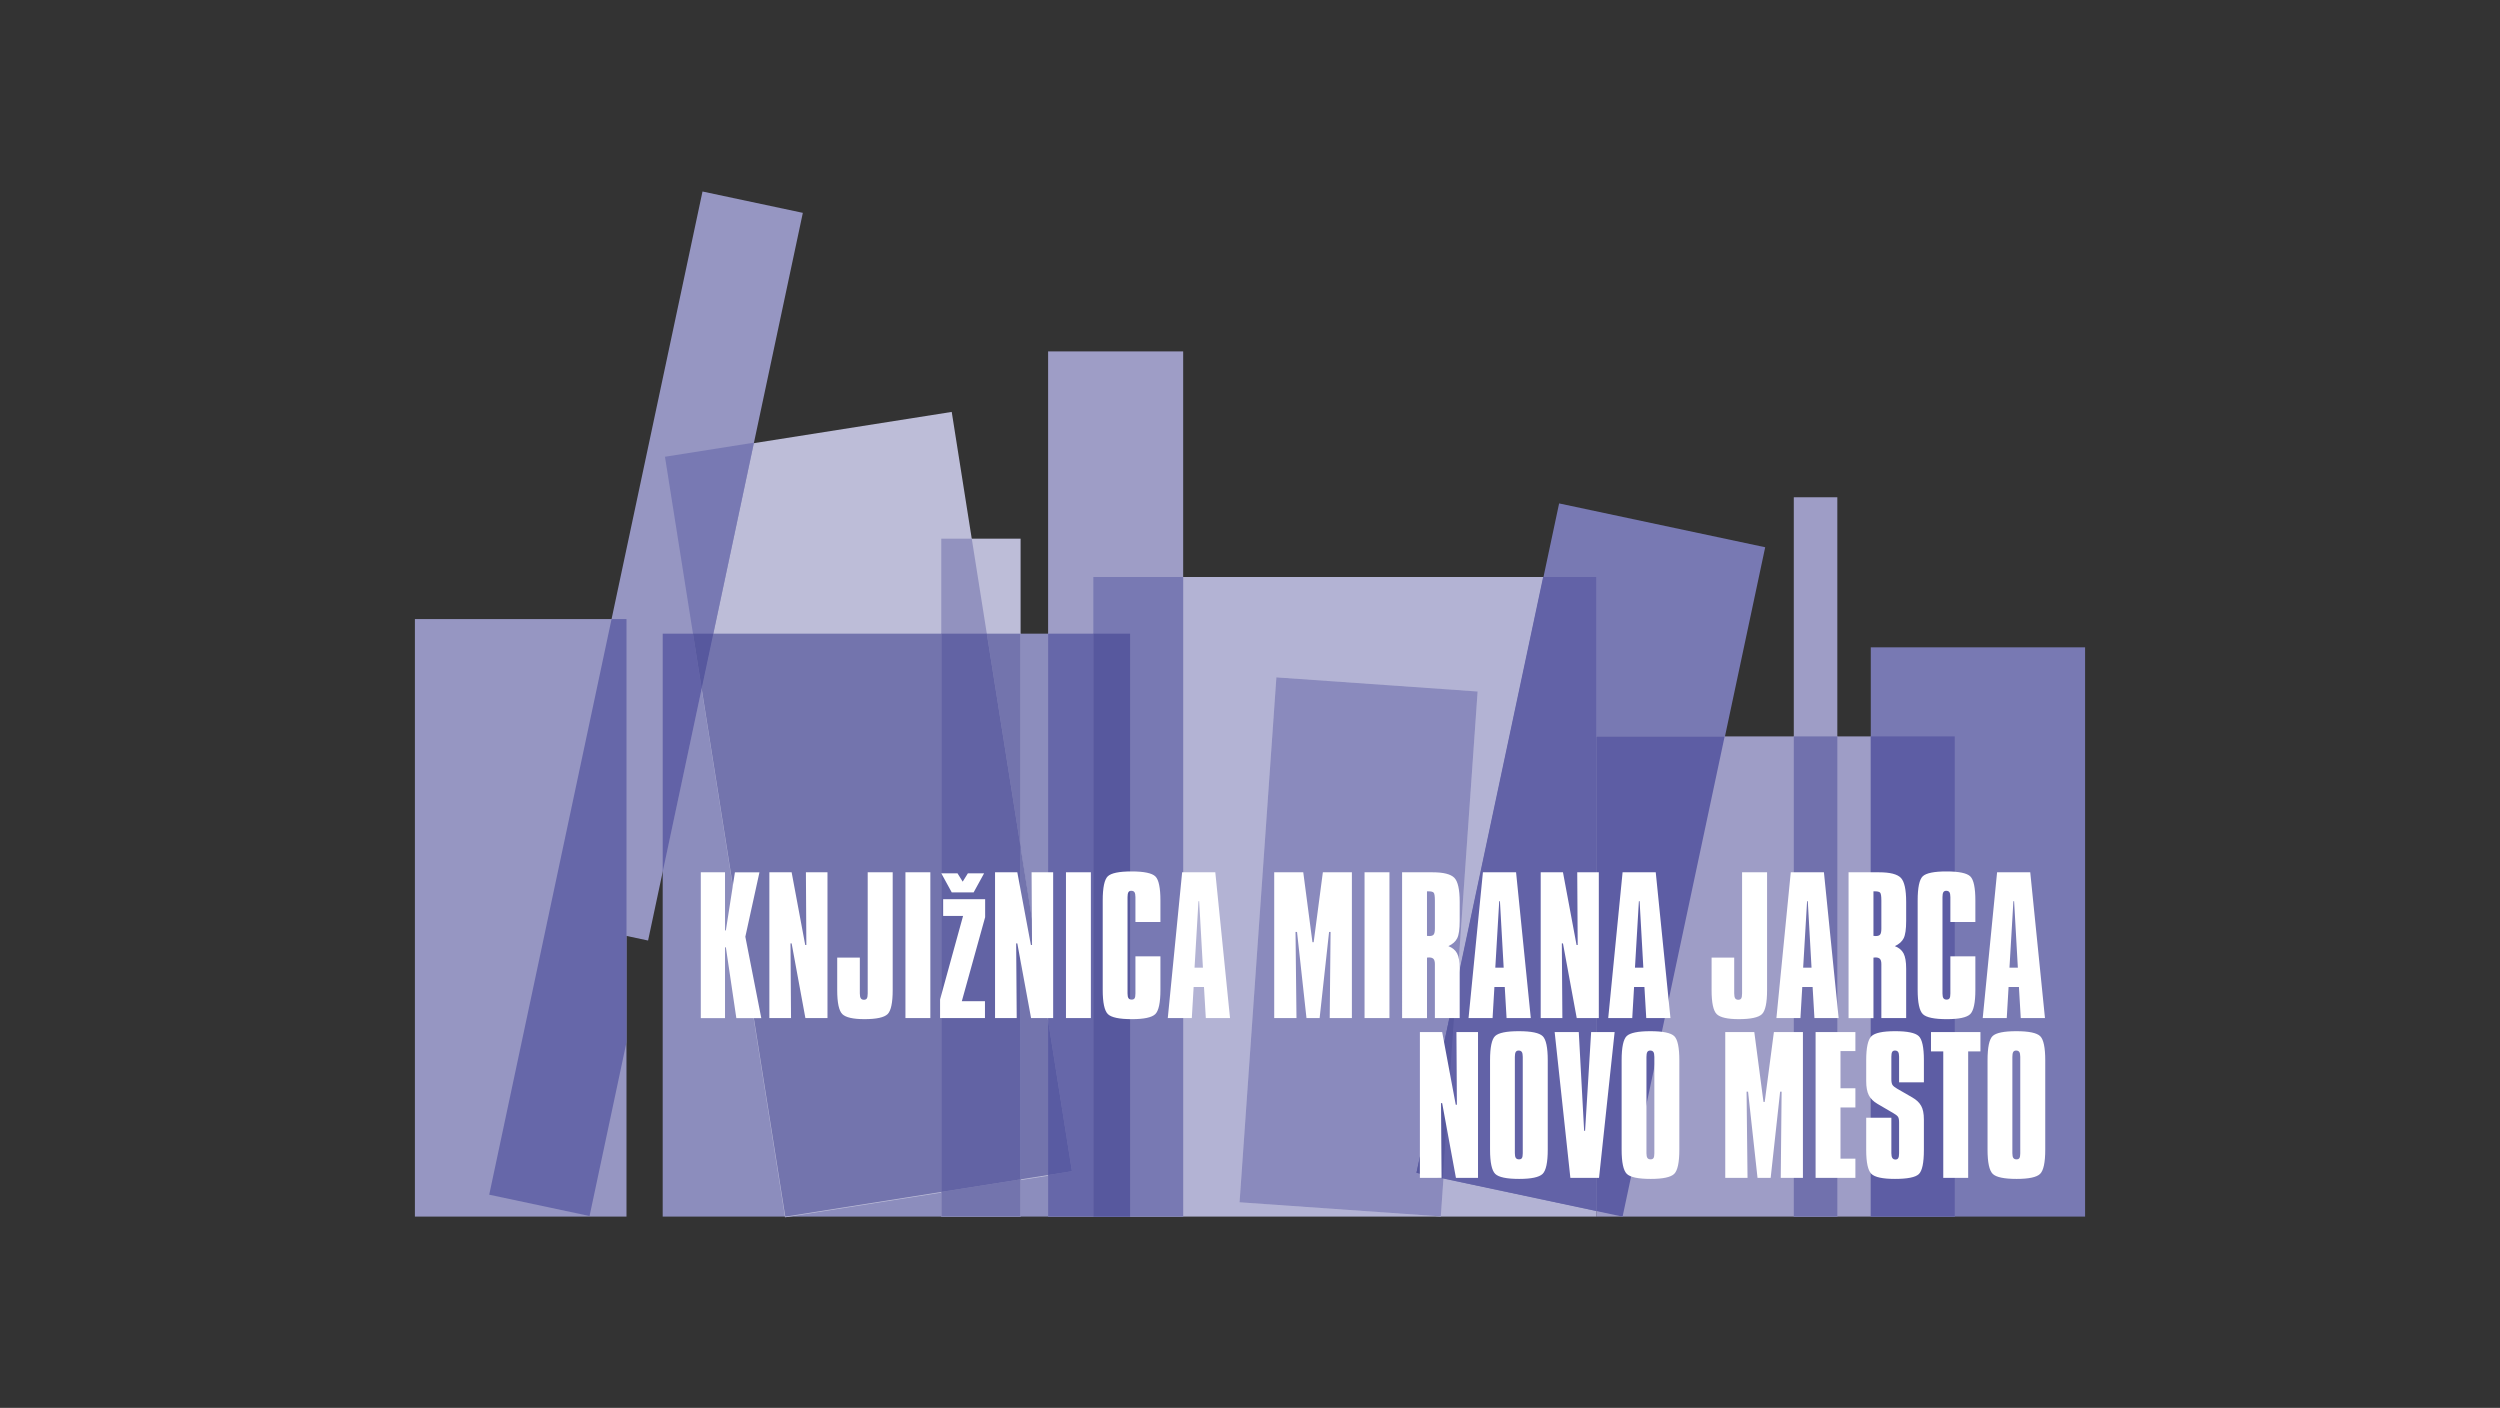
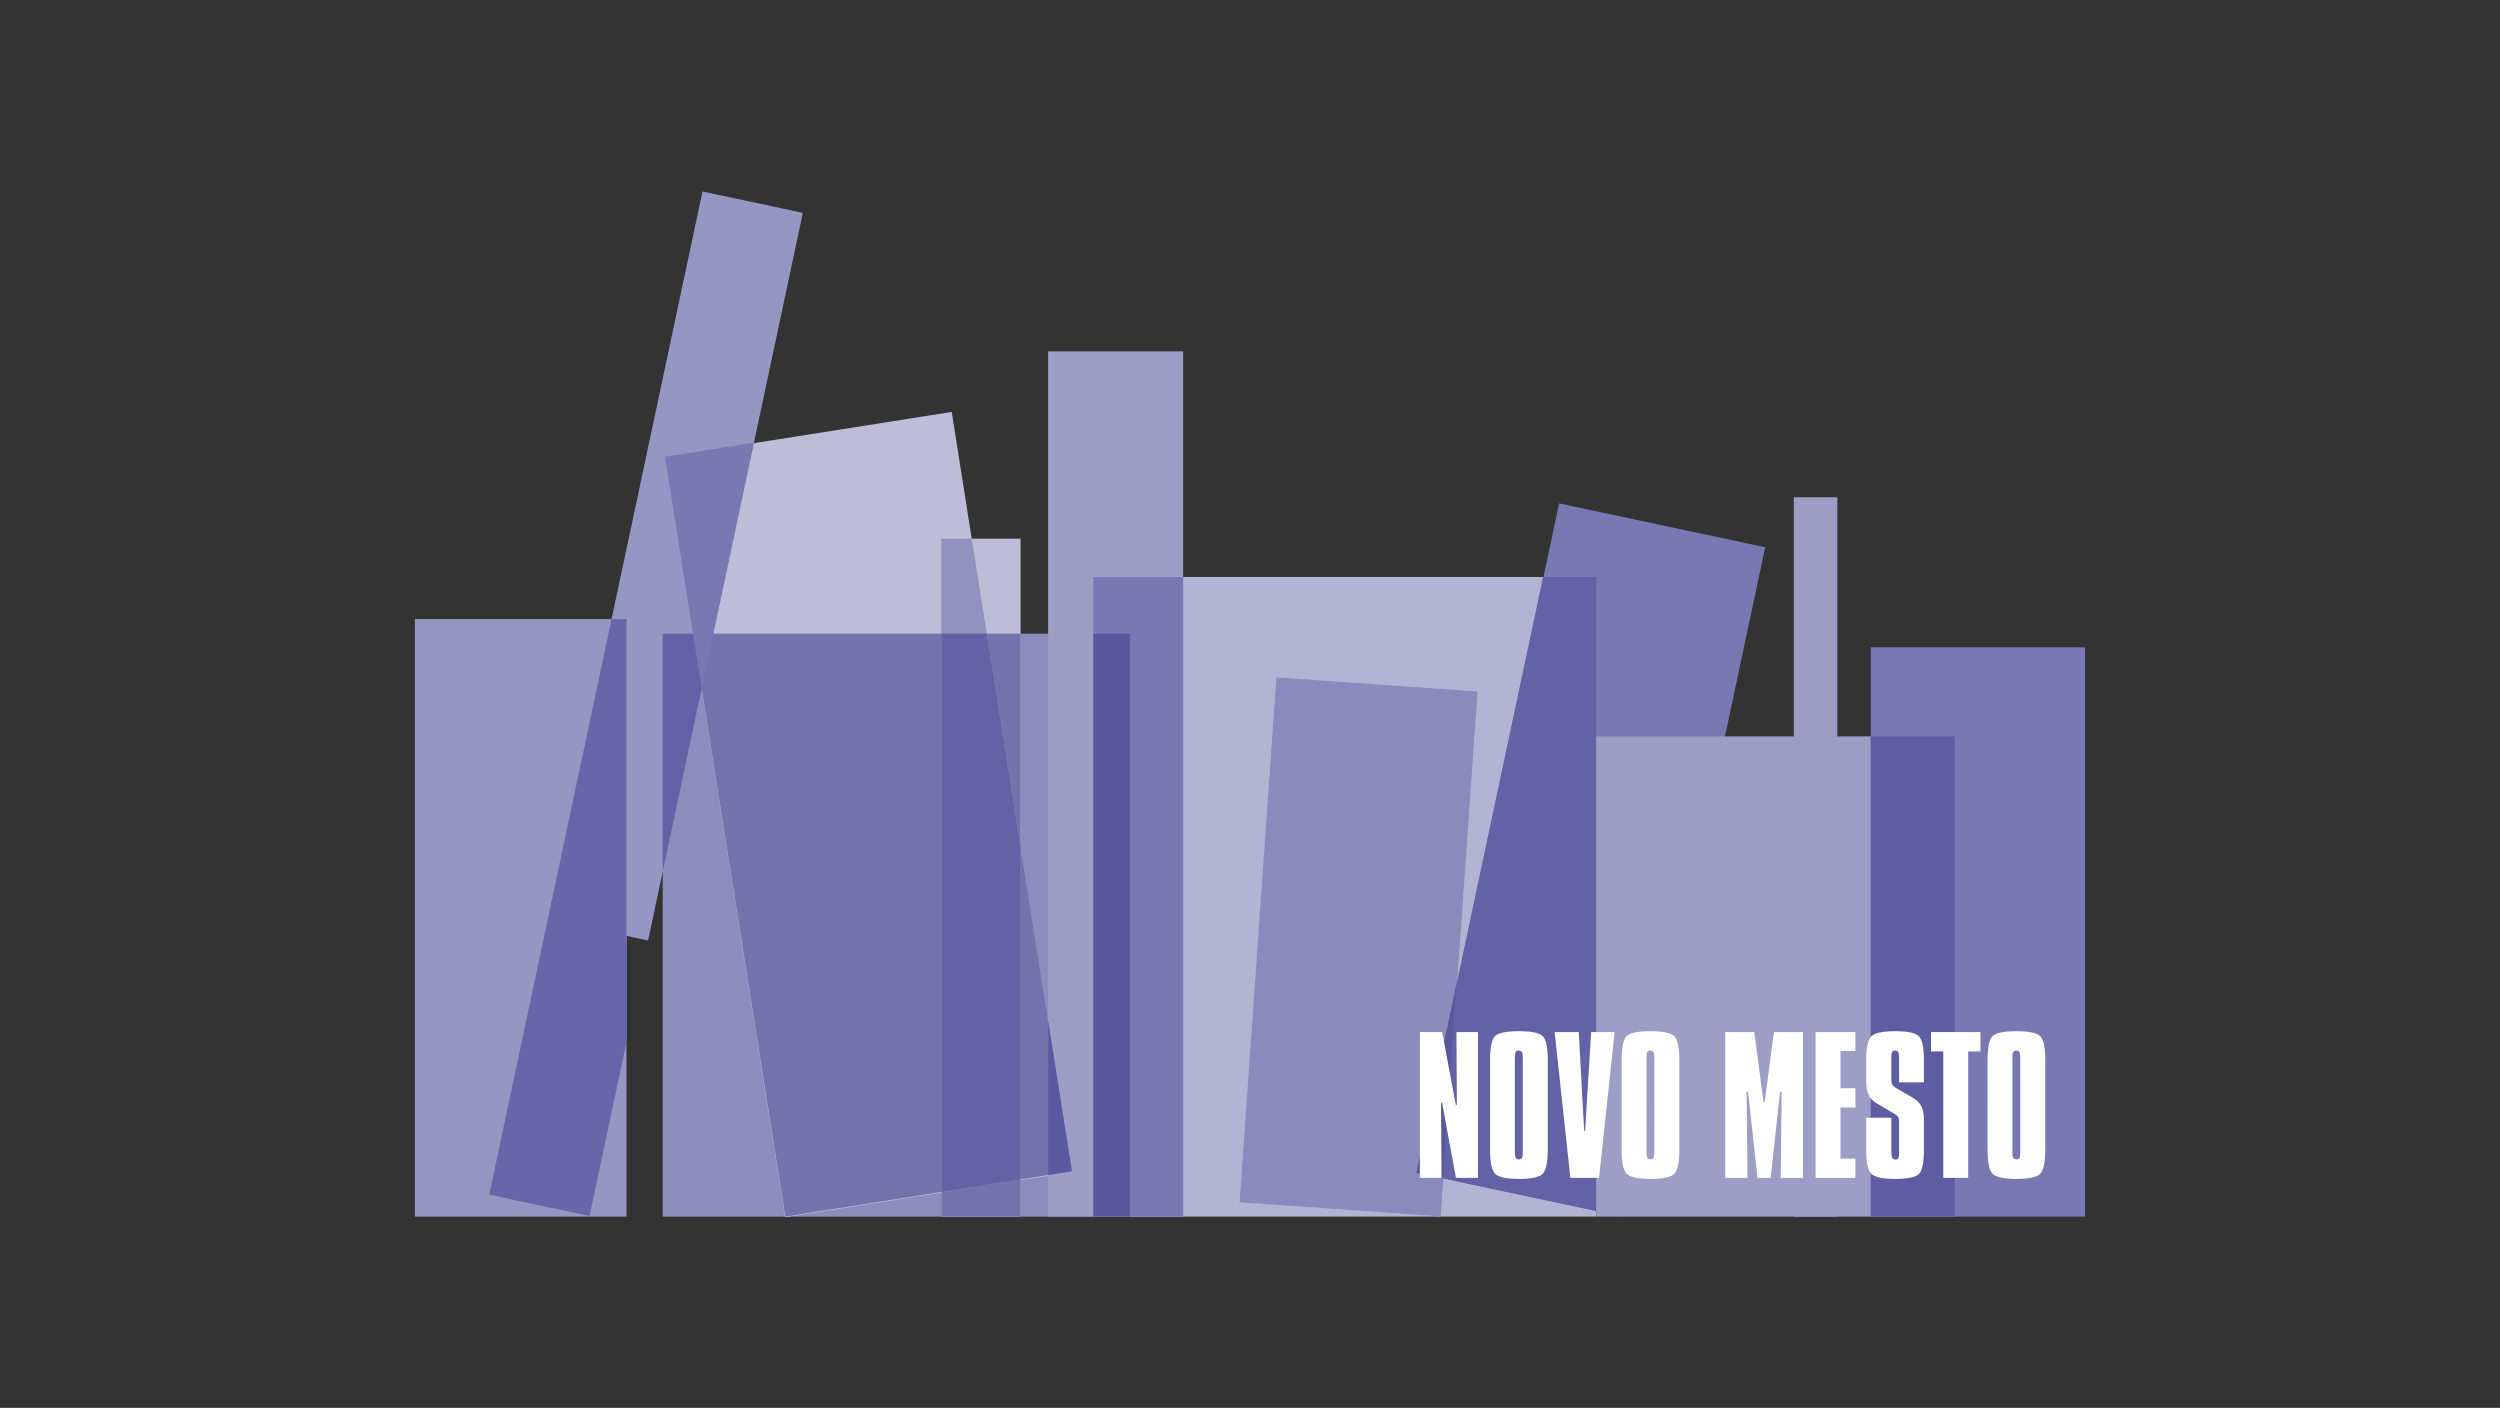
<svg xmlns="http://www.w3.org/2000/svg" xmlns:xlink="http://www.w3.org/1999/xlink" version="1.1" x="0px" y="0px" width="380px" height="214px" viewBox="0.006 -0.004 380 214" enable-background="new 0.006 -0.004 380 214" xml:space="preserve">
  <rect x="0.006" y="-0.004" width="380" height="214" fill="#333333" stroke="none" />
  <defs>
</defs>
  <rect fill="none" width="380.012" height="213.987" />
  <g>
    <g>
      <defs>
        <rect id="SVGID_1_" x="63.071" y="29.07" width="253.869" height="155.853" />
      </defs>
      <clipPath id="SVGID_3_">
        <use xlink:href="#SVGID_1_" overflow="visible" />
      </clipPath>
      <rect x="63.071" y="94.099" clip-path="url(#SVGID_3_)" fill="#9696C2" width="32.161" height="90.823" />
      <rect x="100.736" y="96.318" clip-path="url(#SVGID_3_)" fill="#8C8DBD" width="71.045" height="88.604" />
      <rect x="109.956" y="65.251" transform="matrix(0.988 -0.156 0.156 0.988 -17.729 22.174)" clip-path="url(#SVGID_3_)" fill="#BDBDD8" width="44.111" height="116.942" />
      <polygon clip-path="url(#SVGID_3_)" fill="#7374AD" points="150.001,96.318 105.341,96.318 119.374,184.922 119.375,184.922     162.941,178.021   " />
      <rect x="143.083" y="81.87" clip-path="url(#SVGID_3_)" fill="#BDBDD8" width="12.053" height="103.052" />
      <rect x="143.083" y="96.318" clip-path="url(#SVGID_3_)" fill="#7374AD" width="12.053" height="88.604" />
      <polygon clip-path="url(#SVGID_3_)" fill="#9292BF" points="155.136,128.74 147.713,81.87 143.083,81.87 143.083,181.167     155.136,179.259   " />
      <polygon clip-path="url(#SVGID_3_)" fill="#6263A4" points="155.136,128.74 150.001,96.318 143.083,96.318 143.083,181.167     155.136,179.259   " />
      <rect x="166.195" y="87.696" clip-path="url(#SVGID_3_)" fill="#B3B3D4" width="76.436" height="97.226" />
      <rect x="166.195" y="96.318" clip-path="url(#SVGID_3_)" fill="#6F6FAB" width="5.586" height="88.604" />
      <rect x="166.426" y="128.654" transform="matrix(0.07 -0.998 0.998 0.07 48.374 339.831)" clip-path="url(#SVGID_3_)" fill="#BDBDD8" width="79.945" height="30.648" />
      <rect x="166.426" y="128.654" transform="matrix(0.07 -0.998 0.998 0.07 48.374 339.831)" clip-path="url(#SVGID_3_)" fill="#8A8ABD" width="79.945" height="30.648" />
      <rect x="225.775" y="78.704" transform="matrix(-0.978 -0.208 0.208 -0.978 451.116 308.849)" clip-path="url(#SVGID_3_)" fill="#7879B3" width="32.028" height="104.026" />
      <polygon clip-path="url(#SVGID_3_)" fill="#6262A7" points="234.561,87.696 215.311,178.264 242.631,184.071 242.631,87.696   " />
      <polygon clip-path="url(#SVGID_3_)" fill="#57589E" points="221.35,149.852 215.311,178.264 219.303,179.112   " />
      <rect x="242.632" y="111.931" clip-path="url(#SVGID_3_)" fill="#9E9DC6" width="54.495" height="72.991" />
-       <polygon clip-path="url(#SVGID_3_)" fill="#5D5DA4" points="242.632,111.931 242.632,184.071 246.636,184.922 246.639,184.922     262.153,111.931   " />
      <rect x="284.365" y="98.389" clip-path="url(#SVGID_3_)" fill="#7879B3" width="32.575" height="86.533" />
      <rect x="284.365" y="111.931" clip-path="url(#SVGID_3_)" fill="#5D5DA4" width="12.762" height="72.991" />
      <rect x="20.239" y="99.154" transform="matrix(0.208 -0.978 0.978 0.208 -26.829 180.771)" clip-path="url(#SVGID_3_)" fill="#9696C2" width="155.927" height="15.594" />
      <polygon clip-path="url(#SVGID_3_)" fill="#6667A9" points="92.963,94.099 74.367,181.59 89.619,184.831 95.232,158.418     95.232,94.099   " />
      <polygon clip-path="url(#SVGID_3_)" fill="#6262A7" points="100.736,96.318 100.736,132.528 108.433,96.318   " />
      <polygon clip-path="url(#SVGID_3_)" fill="#7879B3" points="114.605,67.279 101.08,69.421 106.661,104.653   " />
-       <polygon clip-path="url(#SVGID_3_)" fill="#57589E" points="108.433,96.318 105.341,96.318 106.66,104.653   " />
      <rect x="272.663" y="75.579" clip-path="url(#SVGID_3_)" fill="#9E9DC6" width="6.617" height="109.343" />
-       <rect x="272.663" y="111.931" clip-path="url(#SVGID_3_)" fill="#7171AD" width="6.617" height="72.991" />
      <rect x="159.318" y="53.412" clip-path="url(#SVGID_3_)" fill="#9E9DC6" width="20.529" height="131.51" />
-       <rect x="159.318" y="96.318" clip-path="url(#SVGID_3_)" fill="#6667A9" width="12.463" height="88.604" />
      <polygon clip-path="url(#SVGID_3_)" fill="#7D7DB5" points="159.318,155.143 159.318,178.596 162.941,178.021   " />
      <rect x="166.195" y="87.696" clip-path="url(#SVGID_3_)" fill="#7879B3" width="13.652" height="97.226" />
      <polygon clip-path="url(#SVGID_3_)" fill="#595BA2" points="159.318,155.143 159.318,178.596 162.941,178.021   " />
      <rect x="166.195" y="96.318" clip-path="url(#SVGID_3_)" fill="#57589E" width="5.586" height="88.604" />
      <g clip-path="url(#SVGID_3_)">
        <defs>
          <rect id="SVGID_2_" x="63.071" y="29.07" width="253.869" height="155.853" />
        </defs>
        <clipPath id="SVGID_4_">
          <use xlink:href="#SVGID_2_" overflow="visible" />
        </clipPath>
        <path clip-path="url(#SVGID_4_)" fill="#FFFFFF" d="M302.113,161.158c0-1.97,0.26-3.202,0.778-3.689     c0.522-0.487,1.72-0.732,3.593-0.732c1.911,0,3.121,0.255,3.635,0.76c0.51,0.505,0.765,1.729,0.765,3.662v13.583     c0,1.951-0.264,3.184-0.787,3.689c-0.523,0.505-1.71,0.759-3.557,0.759c-1.901,0-3.116-0.254-3.64-0.764     c-0.522-0.515-0.787-1.742-0.787-3.685V161.158z M305.885,160.64v14.647c0,0.336,0.05,0.577,0.146,0.718     c0.101,0.142,0.259,0.214,0.482,0.214c0.214,0,0.363-0.067,0.445-0.2c0.087-0.131,0.128-0.377,0.128-0.731V160.64     c0-0.355-0.051-0.605-0.146-0.746c-0.101-0.142-0.26-0.215-0.483-0.215c-0.204,0-0.35,0.073-0.44,0.219     C305.93,160.049,305.885,160.294,305.885,160.64 M293.516,156.868h7.516v2.943h-1.865v19.219h-3.785v-19.219h-1.865V156.868z      M292.438,161.158v3.348h-3.771v-3.894c0-0.337-0.05-0.578-0.146-0.719c-0.1-0.142-0.26-0.215-0.482-0.215     c-0.195,0-0.336,0.069-0.418,0.206c-0.087,0.141-0.128,0.382-0.128,0.728v3.439c0,0.399,0.06,0.687,0.173,0.859     c0.119,0.173,0.342,0.359,0.683,0.555l2.315,1.333c0.632,0.363,1.087,0.791,1.36,1.287c0.277,0.491,0.413,1.183,0.413,2.074     v4.622c0,1.969-0.259,3.197-0.772,3.68c-0.514,0.486-1.724,0.728-3.626,0.728c-1.855,0-3.047-0.254-3.58-0.764     c-0.527-0.515-0.791-1.729-0.791-3.644v-4.891h3.825v5.396c0,0.336,0.051,0.582,0.155,0.731c0.1,0.15,0.259,0.228,0.473,0.228     c0.196,0,0.337-0.072,0.418-0.218c0.088-0.15,0.128-0.396,0.128-0.741v-4.69c0-0.4-0.055-0.678-0.159-0.837     c-0.108-0.163-0.332-0.346-0.682-0.546l-2.439-1.428c-0.613-0.355-1.05-0.792-1.318-1.307c-0.269-0.518-0.4-1.236-0.4-2.16     v-3.161c0-1.915,0.264-3.135,0.787-3.648c0.522-0.515,1.729-0.773,3.611-0.773c1.856,0,3.048,0.245,3.58,0.741     C292.174,157.969,292.438,159.197,292.438,161.158 M275.976,156.868h6.05v2.894h-2.265v5.649h2.265v2.921h-2.265v7.778h2.265     v2.92h-6.05V156.868z M262.247,156.868h4.412l1.397,10.622h0.186l1.396-10.622h4.413v22.162h-3.371l0.132-13.101h-0.227     l-1.438,13.101h-1.998l-1.438-13.101h-0.227l0.146,13.101h-3.385V156.868z M246.494,161.158c0-1.97,0.26-3.202,0.778-3.689     c0.522-0.487,1.72-0.732,3.593-0.732c1.911,0,3.121,0.255,3.636,0.76c0.509,0.505,0.764,1.729,0.764,3.662v13.583     c0,1.951-0.264,3.184-0.786,3.689c-0.524,0.505-1.711,0.759-3.559,0.759c-1.9,0-3.115-0.254-3.639-0.764     c-0.523-0.515-0.787-1.742-0.787-3.685V161.158z M250.266,160.64v14.647c0,0.336,0.05,0.577,0.146,0.718     c0.101,0.142,0.259,0.214,0.481,0.214c0.215,0,0.364-0.067,0.446-0.2c0.086-0.131,0.128-0.377,0.128-0.731V160.64     c0-0.355-0.051-0.605-0.146-0.746c-0.1-0.142-0.259-0.215-0.482-0.215c-0.204,0-0.35,0.073-0.44,0.219     C250.311,160.049,250.266,160.294,250.266,160.64 M236.314,156.868h3.666l0.814,15.007h0.146l0.919-15.007h3.57l-2.369,22.162     h-4.358L236.314,156.868z M226.493,161.158c0-1.97,0.259-3.202,0.777-3.689c0.523-0.487,1.72-0.732,3.594-0.732     c1.911,0,3.121,0.255,3.635,0.76c0.51,0.505,0.765,1.729,0.765,3.662v13.583c0,1.951-0.264,3.184-0.787,3.689     c-0.523,0.505-1.711,0.759-3.558,0.759c-1.901,0-3.116-0.254-3.639-0.764c-0.523-0.515-0.787-1.742-0.787-3.685V161.158z      M230.264,160.64v14.647c0,0.336,0.051,0.577,0.146,0.718c0.101,0.142,0.26,0.214,0.482,0.214c0.214,0,0.364-0.067,0.446-0.2     c0.086-0.131,0.127-0.377,0.127-0.731V160.64c0-0.355-0.05-0.605-0.146-0.746c-0.101-0.142-0.259-0.215-0.482-0.215     c-0.204,0-0.35,0.073-0.44,0.219C230.31,160.049,230.264,160.294,230.264,160.64 M215.83,156.868h3.385l2.065,11.05h0.173     l-0.068-11.05h3.279v22.162h-3.357l-2.092-11.354h-0.173l0.081,11.354h-3.293V156.868z" />
-         <path clip-path="url(#SVGID_4_)" fill="#FFFFFF" d="M303.563,132.585h5.041l2.238,22.162h-3.681l-0.277-4.722h-1.574     l-0.277,4.722h-3.652L303.563,132.585z M306.042,136.983l-0.596,10.099h1.273l-0.568-10.099H306.042z M300.261,136.874v3.267     h-3.799v-3.785c0-0.354-0.05-0.604-0.146-0.746c-0.1-0.141-0.259-0.214-0.482-0.214c-0.204,0-0.35,0.073-0.44,0.219     c-0.087,0.15-0.132,0.396-0.132,0.741v14.647c0,0.337,0.05,0.578,0.145,0.719c0.101,0.141,0.26,0.214,0.482,0.214     c0.214,0,0.364-0.068,0.446-0.2c0.087-0.132,0.127-0.377,0.127-0.732v-5.649h3.799v5.104c0,1.951-0.265,3.185-0.787,3.689     c-0.523,0.505-1.71,0.76-3.558,0.76c-1.901,0-3.115-0.255-3.639-0.765c-0.523-0.514-0.787-1.742-0.787-3.685v-13.583     c0-1.97,0.26-3.202,0.777-3.689c0.523-0.486,1.72-0.732,3.594-0.732c1.911,0,3.121,0.255,3.635,0.76     C300.006,133.717,300.261,134.94,300.261,136.874 M280.986,132.585h4.641c1.65,0,2.752,0.277,3.298,0.832     s0.818,1.778,0.818,3.671v2.894c0,1.246-0.127,2.119-0.377,2.624c-0.255,0.51-0.701,0.905-1.343,1.201     c0.624,0.241,1.065,0.609,1.328,1.114c0.26,0.501,0.392,1.265,0.392,2.297v7.529h-3.771v-8.207c0-0.363-0.068-0.627-0.205-0.782     c-0.141-0.154-0.368-0.231-0.691-0.231c-0.031,0-0.086,0.004-0.149,0.014c-0.068,0.009-0.119,0.014-0.155,0.014v9.193h-3.785     V132.585z M284.771,135.478v6.77c0.046,0,0.104,0.004,0.182,0.013c0.073,0.009,0.123,0.015,0.15,0.015     c0.342,0,0.568-0.078,0.687-0.232c0.123-0.159,0.183-0.46,0.183-0.914v-4.249c0-0.669-0.063-1.069-0.187-1.201     s-0.378-0.2-0.76-0.2H284.771z M272.203,132.585h5.04l2.238,22.162h-3.68l-0.278-4.722h-1.573l-0.278,4.722h-3.652     L272.203,132.585z M274.682,136.983l-0.596,10.099h1.273l-0.568-10.099H274.682z M264.802,132.585h3.799v17.913     c0,1.924-0.26,3.144-0.778,3.648c-0.523,0.505-1.691,0.76-3.512,0.76c-1.724,0-2.843-0.255-3.366-0.765     c-0.519-0.514-0.777-1.729-0.777-3.644v-4.944h3.438v5.449c0,0.346,0.051,0.591,0.146,0.741c0.101,0.146,0.26,0.219,0.478,0.219     c0.205,0,0.351-0.068,0.441-0.205c0.087-0.141,0.132-0.391,0.132-0.755V132.585z M246.639,132.585h5.04l2.237,22.162h-3.68     l-0.277-4.722h-1.574l-0.277,4.722h-3.652L246.639,132.585z M249.117,136.983l-0.596,10.099h1.273l-0.568-10.099H249.117z      M234.192,132.585h3.385l2.065,11.049h0.173l-0.068-11.049h3.279v22.162h-3.356l-2.093-11.354h-0.173l0.082,11.354h-3.294     V132.585z M225.409,132.585h5.04l2.238,22.162h-3.681l-0.277-4.722h-1.573l-0.278,4.722h-3.653L225.409,132.585z      M227.888,136.983l-0.596,10.099h1.273l-0.568-10.099H227.888z M213.123,132.585h4.639c1.651,0,2.753,0.277,3.299,0.832     c0.545,0.555,0.818,1.778,0.818,3.671v2.894c0,1.246-0.127,2.119-0.377,2.624c-0.255,0.51-0.701,0.905-1.343,1.201     c0.623,0.241,1.064,0.609,1.329,1.114c0.259,0.501,0.391,1.265,0.391,2.297v7.529h-3.771v-8.207c0-0.363-0.067-0.627-0.205-0.782     c-0.141-0.154-0.367-0.231-0.69-0.231c-0.032,0-0.087,0.004-0.15,0.014c-0.068,0.009-0.118,0.014-0.154,0.014v9.193h-3.784     V132.585z M216.907,135.478v6.77c0.046,0,0.104,0.004,0.182,0.013c0.073,0.009,0.123,0.015,0.15,0.015     c0.341,0,0.568-0.078,0.687-0.232c0.123-0.159,0.182-0.46,0.182-0.914v-4.249c0-0.669-0.063-1.069-0.187-1.201     c-0.122-0.132-0.378-0.2-0.759-0.2H216.907z M207.418,132.585h3.785v22.162h-3.785V132.585z M193.689,132.585h4.412l1.396,10.621     h0.187l1.396-10.621h4.413v22.162h-3.371l0.132-13.101h-0.228l-1.438,13.101h-1.997l-1.437-13.101h-0.229l0.146,13.101h-3.385     V132.585z M179.692,132.585h5.04l2.238,22.162h-3.68l-0.277-4.722h-1.574l-0.277,4.722h-3.653L179.692,132.585z M182.172,136.983     l-0.596,10.099h1.273l-0.569-10.099H182.172z M176.39,136.874v3.267h-3.798v-3.785c0-0.354-0.051-0.604-0.146-0.746     c-0.101-0.141-0.259-0.214-0.482-0.214c-0.204,0-0.351,0.073-0.441,0.219c-0.086,0.15-0.132,0.396-0.132,0.741v14.647     c0,0.337,0.051,0.578,0.146,0.719c0.101,0.141,0.259,0.214,0.482,0.214c0.214,0,0.364-0.068,0.445-0.2     c0.087-0.132,0.128-0.377,0.128-0.732v-5.649h3.798v5.104c0,1.951-0.264,3.185-0.786,3.689c-0.523,0.505-1.711,0.76-3.558,0.76     c-1.901,0-3.116-0.255-3.64-0.765c-0.522-0.514-0.787-1.742-0.787-3.685v-13.583c0-1.97,0.26-3.202,0.778-3.689     c0.523-0.486,1.72-0.732,3.594-0.732c1.911,0,3.12,0.255,3.635,0.76C176.136,133.717,176.39,134.94,176.39,136.874      M162.033,132.585h3.785v22.162h-3.785V132.585z M151.253,132.585h3.384l2.065,11.049h0.173l-0.068-11.049h3.279v22.162h-3.356     l-2.093-11.354h-0.173l0.082,11.354h-3.293V132.585z M143.083,132.743h2.466l0.787,1.265l0.787-1.265h2.465L148,135.637h-3.33     L143.083,132.743z M143.365,136.674h6.382v2.733l-3.544,12.77h3.517v2.57h-6.823v-2.839l3.494-12.687h-3.025V136.674z      M137.633,132.585h3.785v22.162h-3.785V132.585z M131.896,132.585h3.799v17.913c0,1.924-0.26,3.144-0.777,3.648     c-0.523,0.505-1.692,0.76-3.512,0.76c-1.725,0-2.844-0.255-3.366-0.765c-0.519-0.514-0.778-1.729-0.778-3.644v-4.944h3.439v5.449     c0,0.346,0.05,0.591,0.146,0.741c0.1,0.146,0.259,0.219,0.478,0.219c0.204,0,0.35-0.068,0.441-0.205     c0.086-0.141,0.131-0.391,0.131-0.755V132.585z M116.949,132.585h3.385l2.065,11.049h0.173l-0.068-11.049h3.279v22.162h-3.356     l-2.093-11.354h-0.173l0.081,11.354h-3.293V132.585z M106.527,132.585h3.681v8.848l0.132-0.028l1.374-8.819h3.729l-2.146,9.793     l2.424,12.369h-3.793l-1.588-10.754h-0.132v10.754h-3.681V132.585z" />
      </g>
    </g>
  </g>
</svg>